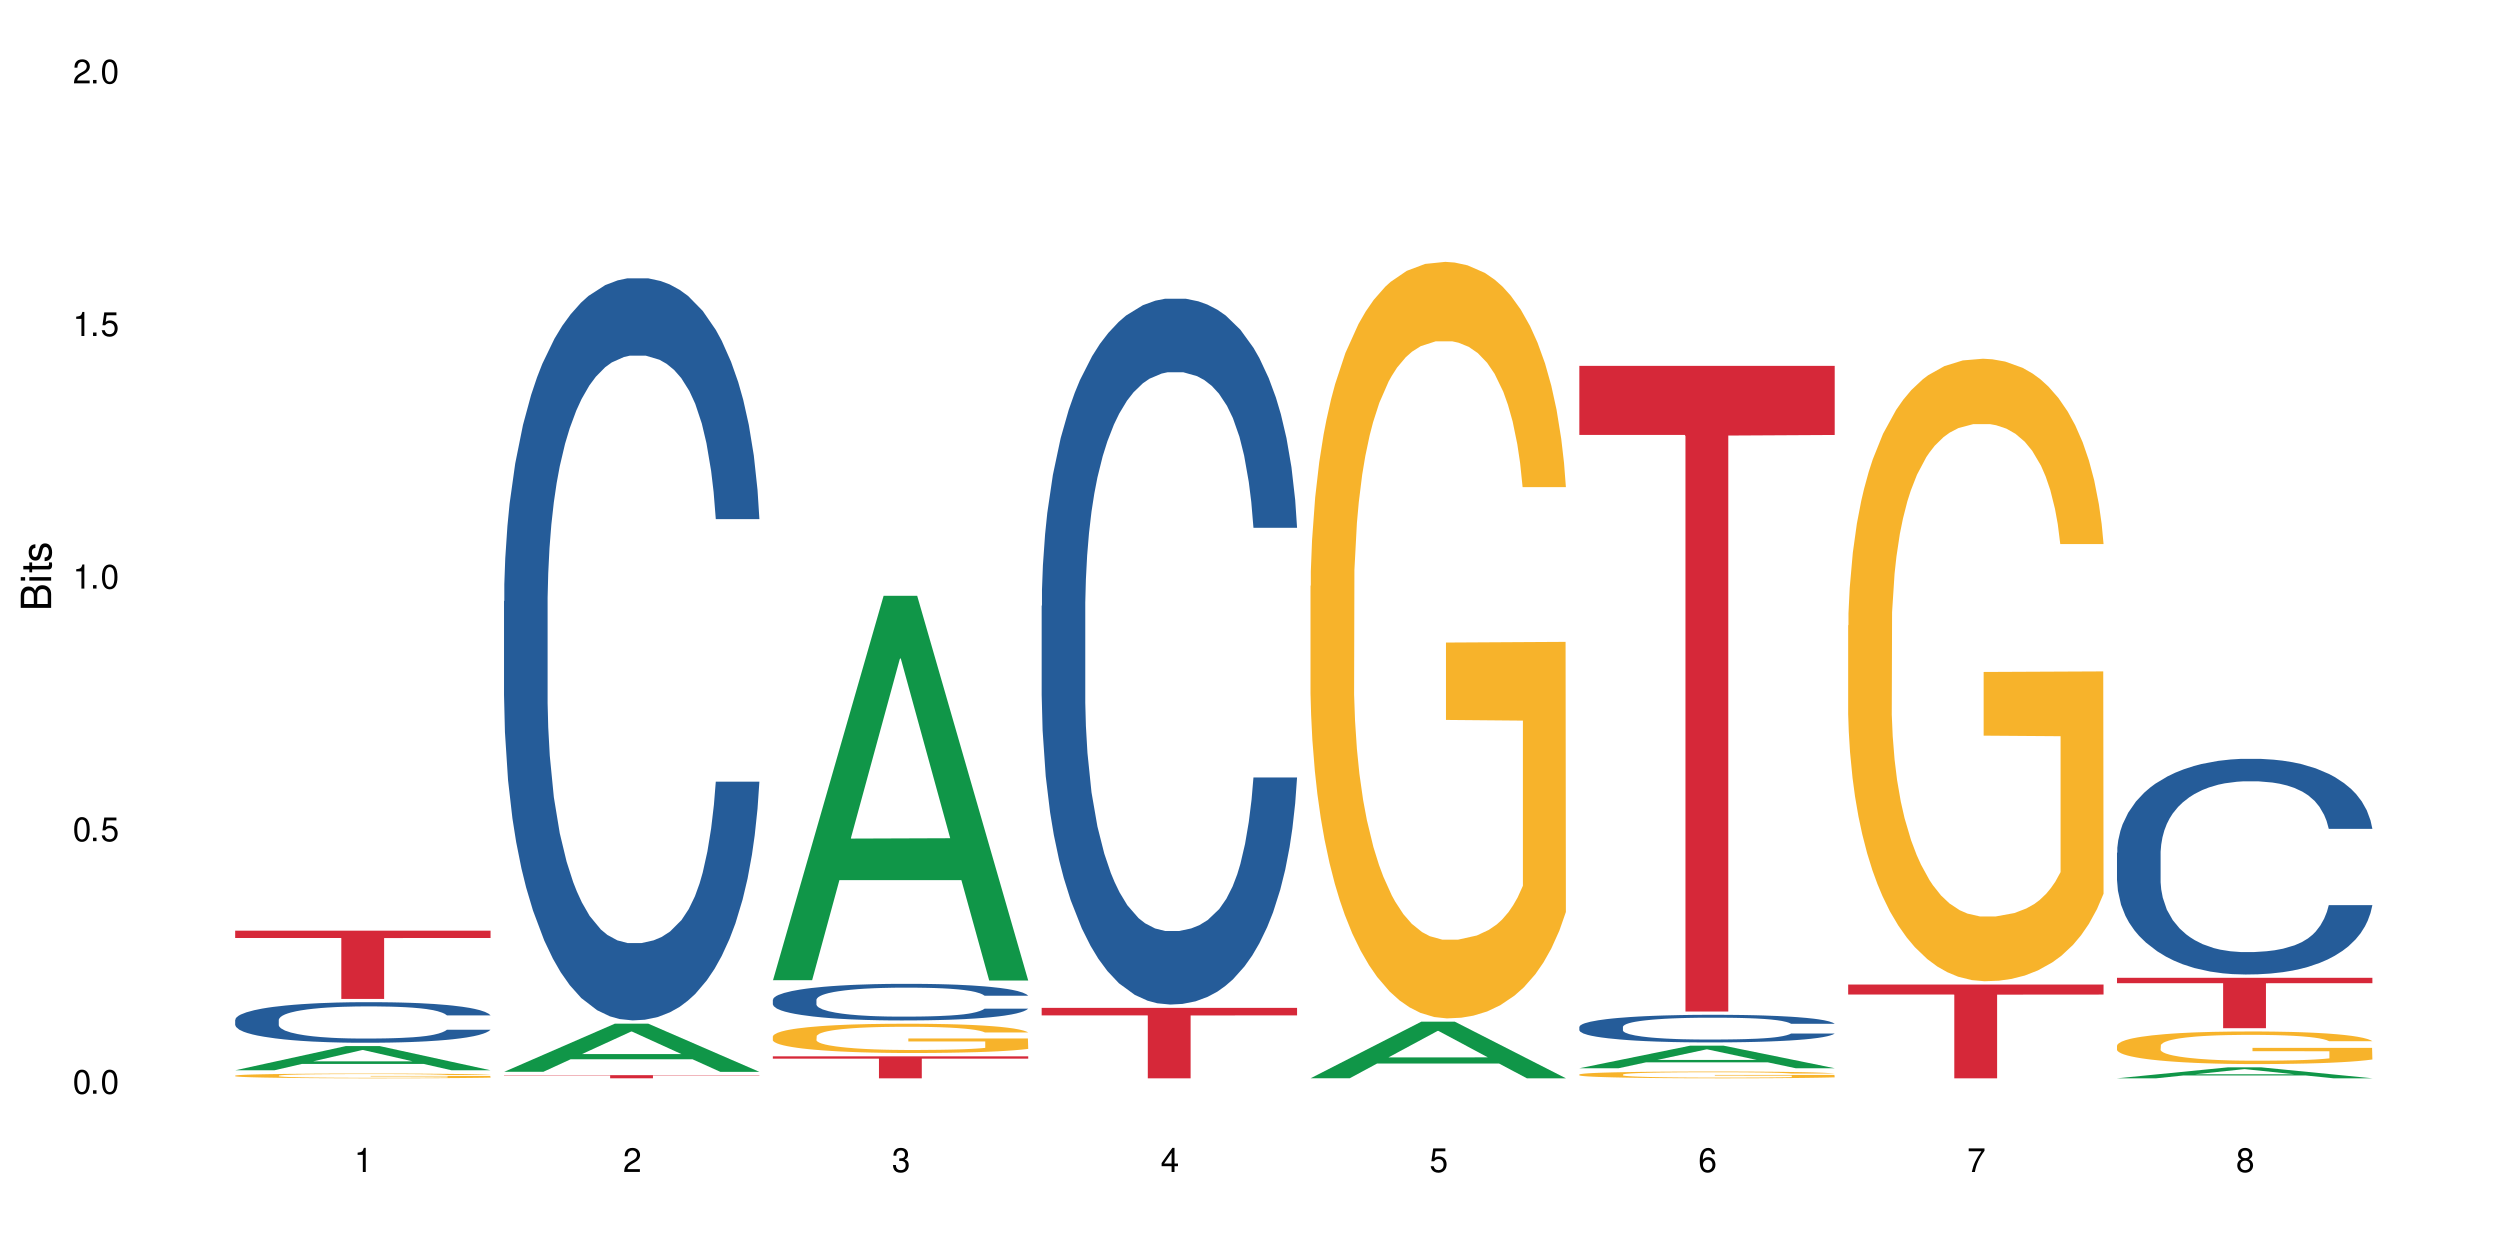
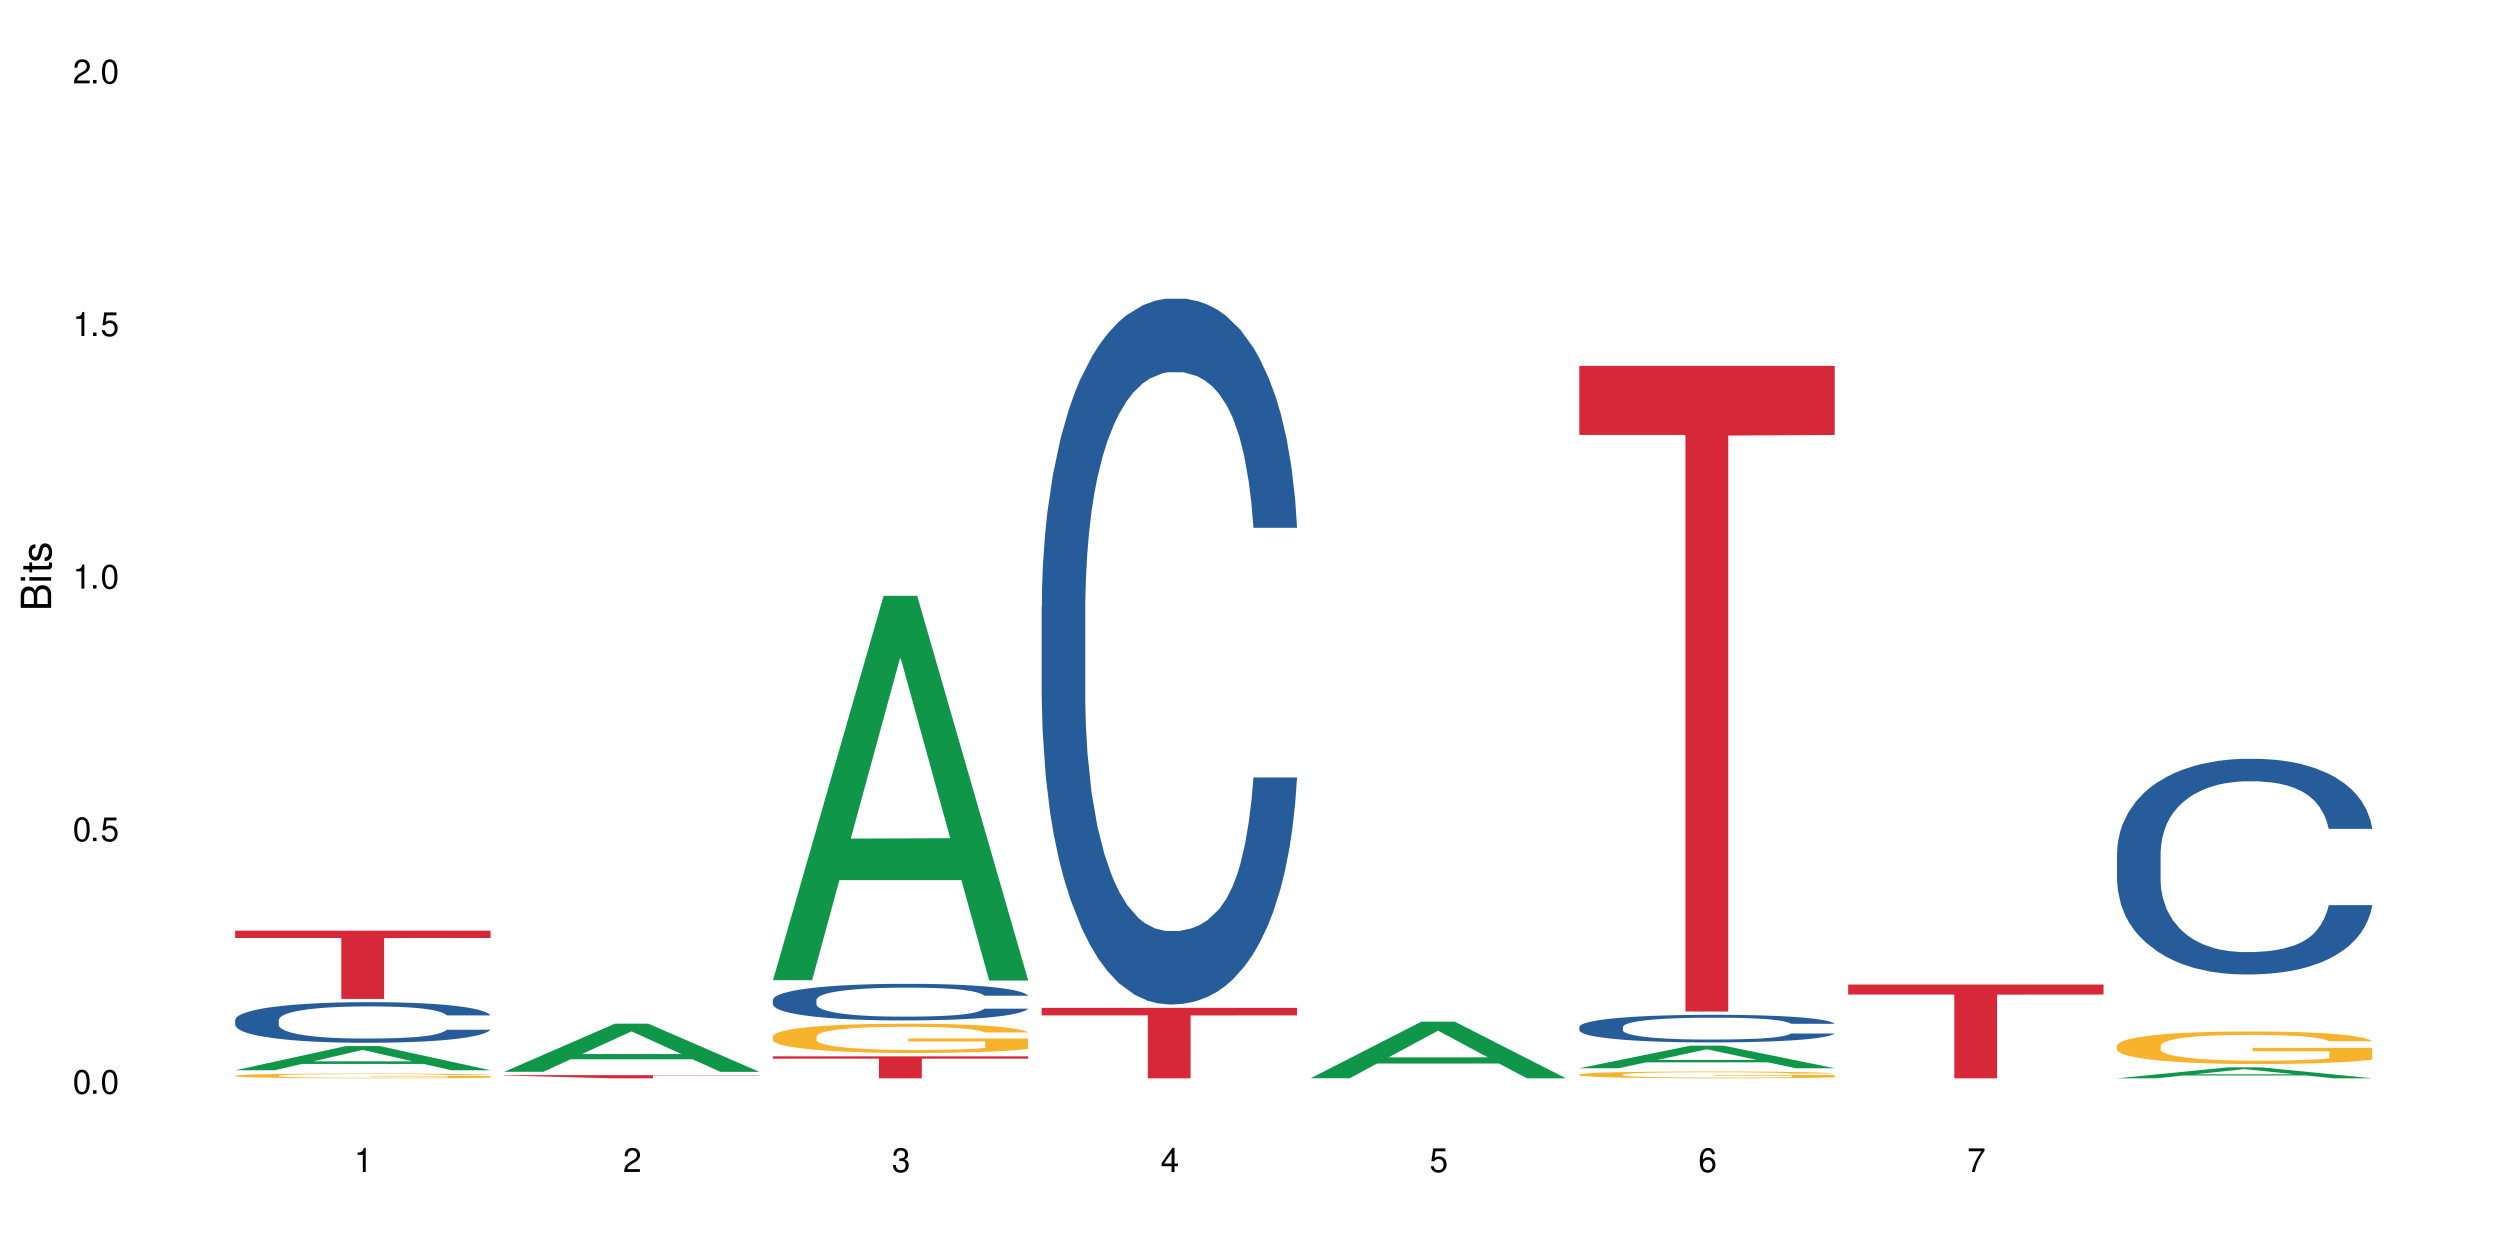
<svg xmlns="http://www.w3.org/2000/svg" xmlns:xlink="http://www.w3.org/1999/xlink" width="720" height="360" viewBox="0 0 720 360">
  <defs>
    <g>
      <g id="glyph-0-0">
</g>
      <g id="glyph-0-1">
        <path d="M 2.641 -6.938 C 2 -6.938 1.422 -6.656 1.078 -6.172 C 0.641 -5.562 0.406 -4.641 0.406 -3.359 C 0.406 -1.016 1.188 0.219 2.641 0.219 C 4.078 0.219 4.859 -1.016 4.859 -3.297 C 4.859 -4.641 4.656 -5.547 4.203 -6.172 C 3.844 -6.656 3.281 -6.938 2.641 -6.938 Z M 2.641 -6.188 C 3.547 -6.188 4 -5.25 4 -3.375 C 4 -1.406 3.562 -0.484 2.625 -0.484 C 1.734 -0.484 1.281 -1.438 1.281 -3.344 C 1.281 -5.25 1.734 -6.188 2.641 -6.188 Z M 2.641 -6.188 " />
      </g>
      <g id="glyph-0-2">
        <path d="M 1.828 -1 L 0.828 -1 L 0.828 0 L 1.828 0 Z M 1.828 -1 " />
      </g>
      <g id="glyph-0-3">
        <path d="M 4.562 -6.797 L 1.062 -6.797 L 0.547 -3.094 L 1.328 -3.094 C 1.719 -3.562 2.047 -3.734 2.578 -3.734 C 3.484 -3.734 4.062 -3.109 4.062 -2.094 C 4.062 -1.125 3.484 -0.531 2.578 -0.531 C 1.828 -0.531 1.375 -0.906 1.188 -1.672 L 0.328 -1.672 C 0.453 -1.109 0.547 -0.844 0.75 -0.594 C 1.125 -0.078 1.828 0.219 2.594 0.219 C 3.969 0.219 4.922 -0.781 4.922 -2.219 C 4.922 -3.562 4.031 -4.484 2.719 -4.484 C 2.25 -4.484 1.859 -4.359 1.469 -4.062 L 1.734 -5.969 L 4.562 -5.969 Z M 4.562 -6.797 " />
      </g>
      <g id="glyph-0-4">
        <path d="M 2.484 -4.938 L 2.484 0 L 3.328 0 L 3.328 -6.938 L 2.766 -6.938 C 2.469 -5.875 2.281 -5.734 0.984 -5.562 L 0.984 -4.938 Z M 2.484 -4.938 " />
      </g>
      <g id="glyph-0-5">
        <path d="M 4.859 -0.828 L 1.281 -0.828 C 1.359 -1.406 1.672 -1.781 2.5 -2.281 L 3.469 -2.828 C 4.406 -3.344 4.906 -4.062 4.906 -4.906 C 4.906 -5.484 4.672 -6.031 4.266 -6.406 C 3.859 -6.766 3.375 -6.938 2.719 -6.938 C 1.859 -6.938 1.219 -6.625 0.844 -6.031 C 0.609 -5.672 0.5 -5.234 0.484 -4.531 L 1.328 -4.531 C 1.359 -5.016 1.406 -5.281 1.531 -5.516 C 1.75 -5.938 2.188 -6.203 2.703 -6.203 C 3.469 -6.203 4.031 -5.641 4.031 -4.891 C 4.031 -4.344 3.719 -3.859 3.125 -3.516 L 2.234 -3 C 0.812 -2.172 0.406 -1.531 0.328 -0.016 L 4.859 -0.016 Z M 4.859 -0.828 " />
      </g>
      <g id="glyph-0-6">
        <path d="M 2.125 -3.188 L 2.578 -3.188 C 3.5 -3.188 3.984 -2.766 3.984 -1.922 C 3.984 -1.062 3.469 -0.531 2.594 -0.531 C 1.656 -0.531 1.203 -1 1.156 -2.016 L 0.312 -2.016 C 0.344 -1.453 0.438 -1.094 0.609 -0.781 C 0.953 -0.109 1.625 0.219 2.547 0.219 C 3.953 0.219 4.859 -0.625 4.859 -1.938 C 4.859 -2.828 4.516 -3.297 3.703 -3.594 C 4.344 -3.844 4.656 -4.328 4.656 -5.031 C 4.656 -6.219 3.875 -6.938 2.578 -6.938 C 1.203 -6.938 0.484 -6.172 0.453 -4.703 L 1.297 -4.703 C 1.312 -5.125 1.344 -5.359 1.453 -5.578 C 1.641 -5.969 2.062 -6.203 2.594 -6.203 C 3.344 -6.203 3.797 -5.75 3.797 -5 C 3.797 -4.516 3.609 -4.219 3.25 -4.047 C 3.016 -3.953 2.703 -3.922 2.125 -3.906 Z M 2.125 -3.188 " />
      </g>
      <g id="glyph-0-7">
        <path d="M 3.141 -1.672 L 3.141 0 L 3.984 0 L 3.984 -1.672 L 4.984 -1.672 L 4.984 -2.438 L 3.984 -2.438 L 3.984 -6.938 L 3.359 -6.938 L 0.266 -2.578 L 0.266 -1.672 Z M 3.141 -2.438 L 1 -2.438 L 3.141 -5.5 Z M 3.141 -2.438 " />
      </g>
      <g id="glyph-0-8">
        <path d="M 4.781 -5.125 C 4.609 -6.266 3.891 -6.938 2.844 -6.938 C 2.094 -6.938 1.422 -6.578 1.031 -5.953 C 0.594 -5.266 0.406 -4.422 0.406 -3.172 C 0.406 -2 0.578 -1.25 0.984 -0.641 C 1.359 -0.078 1.953 0.219 2.703 0.219 C 3.984 0.219 4.922 -0.75 4.922 -2.094 C 4.922 -3.375 4.062 -4.281 2.844 -4.281 C 2.172 -4.281 1.641 -4.031 1.281 -3.516 C 1.281 -5.234 1.828 -6.188 2.797 -6.188 C 3.391 -6.188 3.797 -5.797 3.938 -5.125 Z M 2.734 -3.531 C 3.547 -3.531 4.062 -2.953 4.062 -2.031 C 4.062 -1.156 3.484 -0.531 2.703 -0.531 C 1.922 -0.531 1.328 -1.188 1.328 -2.078 C 1.328 -2.938 1.906 -3.531 2.734 -3.531 Z M 2.734 -3.531 " />
      </g>
      <g id="glyph-0-9">
        <path d="M 4.984 -6.797 L 0.438 -6.797 L 0.438 -5.969 L 4.109 -5.969 C 2.5 -3.656 1.828 -2.234 1.328 0 L 2.219 0 C 2.594 -2.172 3.453 -4.047 4.984 -6.094 Z M 4.984 -6.797 " />
      </g>
      <g id="glyph-0-10">
-         <path d="M 3.75 -3.656 C 4.469 -4.094 4.688 -4.438 4.688 -5.078 C 4.688 -6.172 3.844 -6.938 2.641 -6.938 C 1.438 -6.938 0.594 -6.172 0.594 -5.094 C 0.594 -4.438 0.812 -4.094 1.516 -3.656 C 0.734 -3.266 0.359 -2.703 0.359 -1.922 C 0.359 -0.656 1.281 0.219 2.641 0.219 C 3.984 0.219 4.922 -0.656 4.922 -1.922 C 4.922 -2.703 4.531 -3.266 3.75 -3.656 Z M 2.641 -6.188 C 3.359 -6.188 3.812 -5.75 3.812 -5.062 C 3.812 -4.406 3.344 -3.984 2.641 -3.984 C 1.922 -3.984 1.453 -4.406 1.453 -5.078 C 1.453 -5.75 1.922 -6.188 2.641 -6.188 Z M 2.641 -3.266 C 3.484 -3.266 4.062 -2.719 4.062 -1.906 C 4.062 -1.078 3.484 -0.531 2.625 -0.531 C 1.797 -0.531 1.219 -1.094 1.219 -1.906 C 1.219 -2.719 1.781 -3.266 2.641 -3.266 Z M 2.641 -3.266 " />
-       </g>
+         </g>
      <g id="glyph-1-0">
</g>
      <g id="glyph-1-1">
        <path d="M 0 -0.953 L 0 -4.891 C 0 -5.719 -0.234 -6.344 -0.734 -6.797 C -1.188 -7.234 -1.812 -7.469 -2.5 -7.469 C -3.547 -7.469 -4.188 -7 -4.625 -5.875 C -4.984 -6.688 -5.625 -7.094 -6.531 -7.094 C -7.172 -7.094 -7.734 -6.859 -8.141 -6.391 C -8.562 -5.922 -8.75 -5.344 -8.75 -4.5 L -8.75 -0.953 Z M -4.984 -2.062 L -7.766 -2.062 L -7.766 -4.219 C -7.766 -4.844 -7.688 -5.203 -7.453 -5.5 C -7.219 -5.812 -6.859 -5.969 -6.375 -5.969 C -5.891 -5.969 -5.531 -5.812 -5.297 -5.5 C -5.062 -5.203 -4.984 -4.844 -4.984 -4.219 Z M -0.984 -2.062 L -4 -2.062 L -4 -4.781 C -4 -5.766 -3.438 -6.359 -2.484 -6.359 C -1.547 -6.359 -0.984 -5.766 -0.984 -4.781 Z M -0.984 -2.062 " />
      </g>
      <g id="glyph-1-2">
        <path d="M -6.281 -1.797 L -6.281 -0.797 L 0 -0.797 L 0 -1.797 Z M -8.75 -1.797 L -8.75 -0.797 L -7.484 -0.797 L -7.484 -1.797 Z M -8.75 -1.797 " />
      </g>
      <g id="glyph-1-3">
        <path d="M -6.281 -3.047 L -6.281 -2.016 L -8.016 -2.016 L -8.016 -1.016 L -6.281 -1.016 L -6.281 -0.172 L -5.469 -0.172 L -5.469 -1.016 L -0.719 -1.016 C -0.078 -1.016 0.281 -1.453 0.281 -2.234 C 0.281 -2.5 0.25 -2.719 0.188 -3.047 L -0.641 -3.047 C -0.609 -2.906 -0.594 -2.766 -0.594 -2.562 C -0.594 -2.141 -0.719 -2.016 -1.156 -2.016 L -5.469 -2.016 L -5.469 -3.047 Z M -6.281 -3.047 " />
      </g>
      <g id="glyph-1-4">
        <path d="M -4.531 -5.25 C -5.766 -5.25 -6.469 -4.422 -6.469 -2.969 C -6.469 -1.516 -5.719 -0.562 -4.547 -0.562 C -3.562 -0.562 -3.094 -1.062 -2.734 -2.562 L -2.516 -3.484 C -2.344 -4.188 -2.094 -4.469 -1.641 -4.469 C -1.047 -4.469 -0.641 -3.875 -0.641 -3 C -0.641 -2.453 -0.797 -2 -1.062 -1.75 C -1.25 -1.594 -1.422 -1.531 -1.875 -1.469 L -1.875 -0.406 C -0.422 -0.453 0.281 -1.266 0.281 -2.922 C 0.281 -4.5 -0.5 -5.516 -1.719 -5.516 C -2.656 -5.516 -3.172 -4.984 -3.469 -3.734 L -3.703 -2.766 C -3.891 -1.953 -4.156 -1.609 -4.594 -1.609 C -5.188 -1.609 -5.547 -2.125 -5.547 -2.938 C -5.547 -3.75 -5.203 -4.172 -4.531 -4.203 Z M -4.531 -5.25 " />
      </g>
    </g>
  </defs>
  <rect x="-72" y="-36" width="864" height="432" fill="rgb(100%, 100%, 100%)" fill-opacity="1" />
  <path fill-rule="nonzero" fill="rgb(6.275%, 58.824%, 28.235%)" fill-opacity="1" d="M 67.73 308.238 L 67.809 308.23 L 99.637 301.262 L 109.301 301.262 L 141.281 308.242 L 130.047 308.242 L 122.031 306.422 L 86.906 306.422 L 79.047 308.238 L 67.73 308.238 L 90.285 305.668 L 118.809 305.66 L 104.586 302.402 L 104.43 302.398 L 104.27 302.418 L 90.207 305.66 L 90.285 305.668 Z M 67.73 308.238 " />
  <path fill-rule="nonzero" fill="rgb(14.51%, 36.078%, 60%)" fill-opacity="1" d="M 67.73 293.719 L 67.82 293.707 L 67.82 293.449 L 68.09 293.043 L 68.719 292.531 L 69.344 292.18 L 70.961 291.551 L 73.203 290.941 L 75.535 290.469 L 77.238 290.191 L 78.766 289.98 L 82.262 289.586 L 84.504 289.383 L 86.926 289.199 L 89.887 289.02 L 92.039 288.91 L 96.883 288.738 L 100.469 288.664 L 103.25 288.633 L 109.262 288.633 L 112.848 288.676 L 115.449 288.73 L 118.32 288.816 L 120.742 288.91 L 124.957 289.145 L 128.727 289.445 L 130.43 289.617 L 133.121 289.945 L 135.184 290.266 L 136.617 290.547 L 138.234 290.941 L 139.668 291.422 L 140.746 291.965 L 141.281 292.426 L 128.727 292.426 L 128.098 291.996 L 127.379 291.668 L 126.035 291.23 L 124.688 290.918 L 122.805 290.609 L 121.102 290.406 L 118.77 290.203 L 116.707 290.074 L 114.555 289.98 L 112.488 289.914 L 108.543 289.852 L 103.969 289.852 L 102.266 289.871 L 98.766 289.957 L 96.883 290.031 L 94.191 290.184 L 92.309 290.32 L 90.066 290.535 L 88.539 290.715 L 86.656 290.992 L 85.312 291.238 L 83.785 291.594 L 82.891 291.859 L 82.082 292.156 L 81.363 292.512 L 80.828 292.883 L 80.469 293.281 L 80.289 293.664 L 80.289 295.32 L 80.469 295.703 L 80.918 296.152 L 82.082 296.805 L 83.785 297.371 L 85.762 297.82 L 87.645 298.141 L 88.719 298.289 L 90.156 298.461 L 92.398 298.672 L 95.629 298.887 L 97.512 298.973 L 100.383 299.059 L 103.34 299.102 L 107.289 299.102 L 110.785 299.059 L 113.117 299.004 L 115.539 298.918 L 118.859 298.738 L 120.922 298.566 L 122.715 298.363 L 124.062 298.16 L 124.957 297.988 L 126.305 297.66 L 127.379 297.297 L 128.188 296.922 L 128.727 296.559 L 141.281 296.559 L 140.746 296.984 L 139.938 297.402 L 139.129 297.711 L 137.875 298.086 L 136.441 298.418 L 134.375 298.789 L 132.672 299.035 L 130.43 299.305 L 128.367 299.508 L 126.125 299.688 L 122.805 299.902 L 120.652 300.008 L 118.32 300.105 L 115.539 300.191 L 112.043 300.266 L 108.273 300.309 L 104.777 300.316 L 101.008 300.297 L 98.227 300.254 L 94.551 300.156 L 89.977 299.965 L 86.656 299.762 L 84.055 299.559 L 81.812 299.348 L 79.301 299.059 L 76.074 298.586 L 74.098 298.227 L 72.754 297.926 L 71.23 297.508 L 70.152 297.137 L 68.898 296.539 L 68 295.777 L 67.73 295.191 Z M 67.73 293.719 " />
  <path fill-rule="nonzero" fill="rgb(96.863%, 70.196%, 16.863%)" fill-opacity="1" d="M 67.73 309.773 L 67.82 309.77 L 67.82 309.746 L 68.18 309.691 L 69.078 309.613 L 70.242 309.551 L 71.5 309.5 L 72.305 309.473 L 73.652 309.438 L 74.816 309.41 L 77.777 309.352 L 81.543 309.301 L 83.609 309.277 L 85.941 309.258 L 89.258 309.234 L 90.785 309.223 L 95.449 309.203 L 100.738 309.191 L 106.57 309.188 L 109.262 309.191 L 112.938 309.195 L 117.961 309.207 L 120.832 309.219 L 123.074 309.234 L 125.406 309.25 L 128.277 309.273 L 130.969 309.305 L 133.121 309.332 L 135.273 309.371 L 137.066 309.41 L 138.594 309.453 L 139.938 309.508 L 140.746 309.551 L 141.281 309.594 L 128.816 309.594 L 128.098 309.551 L 127.289 309.516 L 125.945 309.477 L 124.598 309.445 L 123.254 309.422 L 120.742 309.391 L 118.59 309.371 L 115.898 309.352 L 113.297 309.34 L 110.336 309.332 L 103.789 309.332 L 99.484 309.34 L 96.973 309.352 L 95.18 309.359 L 92.668 309.379 L 91.141 309.395 L 90.246 309.402 L 87.555 309.441 L 85.762 309.477 L 84.773 309.5 L 83.52 309.539 L 82.621 309.57 L 81.633 309.621 L 81.098 309.66 L 80.379 309.742 L 80.289 309.969 L 80.559 310.016 L 81.098 310.066 L 81.812 310.109 L 82.891 310.16 L 83.965 310.195 L 85.852 310.242 L 87.465 310.277 L 88.719 310.297 L 91.141 310.332 L 92.129 310.34 L 94.461 310.363 L 96.883 310.383 L 99.844 310.395 L 102.086 310.402 L 105.672 310.41 L 110.246 310.41 L 115.629 310.402 L 119.039 310.395 L 121.371 310.383 L 122.895 310.375 L 124.777 310.359 L 126.125 310.348 L 127.379 310.336 L 128.906 310.312 L 128.906 310.016 L 106.75 310.016 L 106.75 309.875 L 141.195 309.875 L 141.281 310.359 L 139.398 310.395 L 137.066 310.426 L 134.824 310.449 L 132.492 310.473 L 129.176 310.496 L 126.484 310.512 L 122.355 310.527 L 118.59 310.539 L 114.645 310.547 L 111.145 310.551 L 103.34 310.551 L 99.395 310.543 L 96.254 310.531 L 93.383 310.52 L 90.516 310.504 L 86.926 310.477 L 84.594 310.457 L 82.172 310.43 L 79.75 310.398 L 77.598 310.363 L 76.164 310.34 L 74.727 310.309 L 73.203 310.273 L 71.766 310.23 L 70.691 310.191 L 69.703 310.148 L 68.988 310.105 L 68.27 310.051 L 67.91 310.004 L 67.73 309.965 Z M 67.73 309.773 " />
  <path fill-rule="nonzero" fill="rgb(83.922%, 15.686%, 22.353%)" fill-opacity="1" d="M 67.73 268.035 L 141.281 268.035 L 141.281 270.141 L 110.629 270.156 L 110.629 287.688 L 98.297 287.688 L 98.297 270.176 L 98.117 270.141 L 67.73 270.141 Z M 67.73 268.035 " />
  <path fill-rule="nonzero" fill="rgb(6.275%, 58.824%, 28.235%)" fill-opacity="1" d="M 145.156 308.688 L 145.234 308.672 L 177.059 294.824 L 186.723 294.824 L 218.707 308.699 L 207.469 308.699 L 199.453 305.078 L 164.328 305.078 L 156.469 308.688 L 145.156 308.688 L 167.707 303.578 L 196.23 303.566 L 182.008 297.09 L 181.852 297.078 L 181.695 297.117 L 167.629 303.566 L 167.707 303.578 Z M 145.156 308.688 " />
-   <path fill-rule="nonzero" fill="rgb(14.51%, 36.078%, 60%)" fill-opacity="1" d="M 145.156 173.148 L 145.242 172.953 L 145.242 168.266 L 145.512 160.84 L 146.141 151.465 L 146.77 145.016 L 148.383 133.488 L 150.625 122.355 L 152.957 113.758 L 154.664 108.68 L 156.188 104.773 L 159.684 97.543 L 161.93 93.832 L 164.352 90.512 L 167.309 87.191 L 169.461 85.238 L 174.305 82.109 L 177.895 80.742 L 180.676 80.156 L 186.684 80.156 L 190.273 80.938 L 192.875 81.914 L 195.742 83.48 L 198.164 85.238 L 202.383 89.535 L 206.148 95.004 L 207.852 98.129 L 210.543 104.188 L 212.605 110.047 L 214.043 115.125 L 215.656 122.355 L 217.094 131.145 L 218.168 141.109 L 218.707 149.508 L 206.148 149.508 L 205.52 141.695 L 204.805 135.641 L 203.457 127.629 L 202.113 121.965 L 200.23 116.297 L 198.523 112.586 L 196.191 108.875 L 194.129 106.531 L 191.977 104.773 L 189.914 103.602 L 185.969 102.43 L 181.391 102.43 L 179.688 102.82 L 176.191 104.383 L 174.305 105.75 L 171.613 108.484 L 169.73 111.023 L 167.488 114.93 L 165.965 118.254 L 164.082 123.332 L 162.734 127.824 L 161.211 134.273 L 160.312 139.156 L 159.508 144.625 L 158.789 151.074 L 158.25 157.91 L 157.891 165.137 L 157.711 172.172 L 157.711 202.453 L 157.891 209.484 L 158.34 217.688 L 159.508 229.605 L 161.211 239.961 L 163.184 248.164 L 165.066 254.027 L 166.145 256.762 L 167.578 259.887 L 169.82 263.793 L 173.051 267.699 L 174.934 269.266 L 177.805 270.828 L 180.766 271.609 L 184.711 271.609 L 188.211 270.828 L 190.543 269.852 L 192.965 268.285 L 196.281 264.965 L 198.344 261.84 L 200.141 258.129 L 201.484 254.418 L 202.383 251.289 L 203.727 245.234 L 204.805 238.594 L 205.609 231.754 L 206.148 225.113 L 218.707 225.113 L 218.168 232.926 L 217.359 240.547 L 216.555 246.211 L 215.297 253.051 L 213.863 259.105 L 211.801 265.941 L 210.094 270.438 L 207.852 275.32 L 205.789 279.031 L 203.547 282.352 L 200.23 286.262 L 198.074 288.215 L 195.742 289.973 L 192.965 291.535 L 189.465 292.902 L 185.699 293.684 L 182.199 293.879 L 178.434 293.488 L 175.652 292.707 L 171.973 290.949 L 167.398 287.434 L 164.082 283.719 L 161.48 280.008 L 159.238 276.102 L 156.727 270.828 L 153.496 262.23 L 151.523 255.59 L 150.176 250.117 L 148.652 242.5 L 147.574 235.664 L 146.32 224.723 L 145.422 210.852 L 145.156 200.105 Z M 145.156 173.148 " />
-   <path fill-rule="nonzero" fill="rgb(83.922%, 15.686%, 22.353%)" fill-opacity="1" d="M 145.156 309.645 L 218.707 309.645 L 218.707 309.742 L 188.051 309.742 L 188.051 310.551 L 175.719 310.551 L 175.719 309.742 L 145.156 309.742 Z M 145.156 309.645 " />
+   <path fill-rule="nonzero" fill="rgb(83.922%, 15.686%, 22.353%)" fill-opacity="1" d="M 145.156 309.645 L 218.707 309.645 L 218.707 309.742 L 188.051 309.742 L 188.051 310.551 L 175.719 310.551 L 145.156 309.742 Z M 145.156 309.645 " />
  <path fill-rule="nonzero" fill="rgb(6.275%, 58.824%, 28.235%)" fill-opacity="1" d="M 222.578 282.297 L 222.656 282.195 L 254.48 171.586 L 264.148 171.586 L 296.129 282.402 L 284.895 282.402 L 276.879 253.477 L 241.75 253.477 L 233.895 282.297 L 222.578 282.297 L 245.129 241.512 L 273.656 241.406 L 259.434 189.691 L 259.273 189.59 L 259.117 189.902 L 245.051 241.406 L 245.129 241.512 Z M 222.578 282.297 " />
  <path fill-rule="nonzero" fill="rgb(14.51%, 36.078%, 60%)" fill-opacity="1" d="M 222.578 287.934 L 222.668 287.922 L 222.668 287.691 L 222.938 287.324 L 223.562 286.863 L 224.191 286.547 L 225.809 285.977 L 228.051 285.426 L 230.383 285.004 L 232.086 284.754 L 233.609 284.559 L 237.109 284.203 L 239.352 284.02 L 241.773 283.855 L 244.734 283.691 L 246.887 283.598 L 251.73 283.441 L 255.316 283.375 L 258.098 283.348 L 264.109 283.348 L 267.695 283.387 L 270.297 283.434 L 273.168 283.512 L 275.59 283.598 L 279.805 283.809 L 283.57 284.078 L 285.277 284.234 L 287.969 284.531 L 290.031 284.82 L 291.465 285.07 L 293.082 285.426 L 294.516 285.859 L 295.59 286.352 L 296.129 286.766 L 283.57 286.766 L 282.945 286.383 L 282.227 286.082 L 280.883 285.688 L 279.535 285.406 L 277.652 285.129 L 275.949 284.945 L 273.617 284.762 L 271.551 284.648 L 269.398 284.559 L 267.336 284.504 L 263.391 284.445 L 258.816 284.445 L 257.109 284.465 L 253.613 284.543 L 251.73 284.609 L 249.039 284.742 L 247.156 284.867 L 244.914 285.062 L 243.387 285.227 L 241.504 285.477 L 240.16 285.695 L 238.633 286.016 L 237.738 286.258 L 236.93 286.527 L 236.211 286.844 L 235.672 287.18 L 235.316 287.539 L 235.137 287.883 L 235.137 289.379 L 235.316 289.723 L 235.762 290.129 L 236.93 290.715 L 238.633 291.227 L 240.605 291.633 L 242.492 291.922 L 243.566 292.055 L 245.004 292.211 L 247.246 292.402 L 250.473 292.594 L 252.355 292.672 L 255.227 292.75 L 258.188 292.789 L 262.133 292.789 L 265.633 292.75 L 267.965 292.703 L 270.387 292.625 L 273.707 292.461 L 275.77 292.305 L 277.562 292.125 L 278.906 291.941 L 279.805 291.785 L 281.148 291.488 L 282.227 291.16 L 283.035 290.824 L 283.57 290.496 L 296.129 290.496 L 295.59 290.879 L 294.785 291.258 L 293.977 291.535 L 292.723 291.871 L 291.285 292.172 L 289.223 292.508 L 287.52 292.73 L 285.277 292.973 L 283.215 293.152 L 280.973 293.316 L 277.652 293.512 L 275.5 293.605 L 273.168 293.695 L 270.387 293.77 L 266.887 293.84 L 263.121 293.875 L 259.621 293.887 L 255.855 293.867 L 253.074 293.828 L 249.398 293.742 L 244.824 293.566 L 241.504 293.387 L 238.902 293.203 L 236.66 293.008 L 234.148 292.75 L 230.918 292.324 L 228.945 291.996 L 227.602 291.727 L 226.074 291.352 L 225 291.016 L 223.742 290.477 L 222.848 289.793 L 222.578 289.262 Z M 222.578 287.934 " />
  <path fill-rule="nonzero" fill="rgb(96.863%, 70.196%, 16.863%)" fill-opacity="1" d="M 222.578 298.445 L 222.668 298.438 L 222.668 298.281 L 223.027 297.938 L 223.922 297.457 L 225.09 297.066 L 226.344 296.758 L 227.152 296.594 L 228.496 296.363 L 229.664 296.195 L 232.625 295.848 L 236.391 295.523 L 238.453 295.387 L 240.785 295.254 L 244.105 295.109 L 245.629 295.055 L 250.293 294.93 L 255.586 294.855 L 261.418 294.832 L 264.109 294.84 L 267.785 294.867 L 272.809 294.953 L 275.68 295.031 L 277.922 295.109 L 280.254 295.207 L 283.125 295.363 L 285.816 295.547 L 287.969 295.73 L 290.121 295.965 L 291.914 296.211 L 293.438 296.48 L 294.785 296.805 L 295.59 297.074 L 296.129 297.344 L 283.66 297.344 L 282.945 297.074 L 282.137 296.863 L 280.793 296.609 L 279.445 296.426 L 278.102 296.281 L 275.59 296.078 L 273.438 295.957 L 270.746 295.848 L 268.145 295.777 L 265.184 295.73 L 263.391 295.715 L 258.637 295.715 L 254.332 295.77 L 251.82 295.832 L 250.023 295.895 L 247.512 296.008 L 245.988 296.102 L 245.094 296.164 L 242.402 296.402 L 240.605 296.617 L 239.621 296.766 L 238.363 296.996 L 237.469 297.203 L 236.48 297.512 L 235.941 297.742 L 235.227 298.27 L 235.137 299.656 L 235.406 299.949 L 235.941 300.266 L 236.66 300.543 L 237.738 300.836 L 238.812 301.059 L 240.695 301.359 L 242.312 301.559 L 243.566 301.691 L 245.988 301.898 L 246.977 301.969 L 249.309 302.105 L 251.73 302.215 L 254.691 302.305 L 256.934 302.352 L 260.52 302.391 L 265.094 302.391 L 270.477 302.344 L 273.887 302.281 L 276.219 302.223 L 277.742 302.168 L 279.625 302.082 L 280.973 302.004 L 282.227 301.922 L 283.75 301.789 L 283.75 299.949 L 261.598 299.941 L 261.598 299.078 L 296.039 299.07 L 296.129 302.082 L 294.246 302.289 L 291.914 302.492 L 289.672 302.645 L 287.34 302.777 L 284.02 302.922 L 281.328 303.016 L 277.203 303.121 L 273.438 303.191 L 269.488 303.238 L 265.992 303.262 L 261.867 303.27 L 258.188 303.254 L 254.242 303.207 L 251.102 303.145 L 248.23 303.07 L 245.359 302.969 L 241.773 302.809 L 239.441 302.676 L 237.02 302.516 L 234.598 302.32 L 232.445 302.113 L 231.008 301.953 L 229.574 301.766 L 228.051 301.535 L 226.613 301.273 L 225.539 301.035 L 224.551 300.766 L 223.832 300.512 L 223.117 300.164 L 222.758 299.887 L 222.578 299.648 Z M 222.578 298.445 " />
  <path fill-rule="nonzero" fill="rgb(83.922%, 15.686%, 22.353%)" fill-opacity="1" d="M 222.578 304.215 L 296.129 304.215 L 296.129 304.891 L 265.477 304.898 L 265.477 310.551 L 253.141 310.551 L 253.141 304.902 L 252.965 304.891 L 222.578 304.891 Z M 222.578 304.215 " />
  <path fill-rule="nonzero" fill="rgb(14.51%, 36.078%, 60%)" fill-opacity="1" d="M 300 174.484 L 300.09 174.297 L 300.09 169.84 L 300.359 162.777 L 300.988 153.859 L 301.617 147.727 L 303.23 136.766 L 305.473 126.172 L 307.805 117.996 L 309.508 113.168 L 311.035 109.449 L 314.531 102.574 L 316.773 99.043 L 319.195 95.887 L 322.156 92.727 L 324.309 90.867 L 329.152 87.895 L 332.742 86.594 L 335.52 86.039 L 341.531 86.039 L 345.117 86.781 L 347.719 87.711 L 350.59 89.195 L 353.012 90.867 L 357.227 94.957 L 360.996 100.16 L 362.699 103.133 L 365.391 108.895 L 367.453 114.469 L 368.891 119.297 L 370.504 126.172 L 371.938 134.535 L 373.016 144.012 L 373.555 152 L 360.996 152 L 360.367 144.57 L 359.648 138.809 L 358.305 131.191 L 356.961 125.801 L 355.074 120.414 L 353.371 116.883 L 351.039 113.352 L 348.977 111.121 L 346.824 109.449 L 344.762 108.336 L 340.812 107.219 L 336.238 107.219 L 334.535 107.594 L 331.035 109.078 L 329.152 110.379 L 326.461 112.98 L 324.578 115.395 L 322.336 119.113 L 320.812 122.27 L 318.926 127.102 L 317.582 131.375 L 316.059 137.508 L 315.16 142.152 L 314.352 147.355 L 313.637 153.488 L 313.098 159.992 L 312.738 166.867 L 312.559 173.555 L 312.559 202.355 L 312.738 209.047 L 313.188 216.848 L 314.352 228.184 L 316.059 238.031 L 318.031 245.836 L 319.914 251.41 L 320.992 254.012 L 322.426 256.984 L 324.668 260.703 L 327.898 264.418 L 329.781 265.902 L 332.652 267.391 L 335.609 268.133 L 339.559 268.133 L 343.055 267.391 L 345.387 266.461 L 347.809 264.977 L 351.129 261.816 L 353.191 258.844 L 354.984 255.312 L 356.332 251.781 L 357.227 248.809 L 358.574 243.051 L 359.648 236.73 L 360.457 230.227 L 360.996 223.91 L 373.555 223.91 L 373.016 231.344 L 372.207 238.59 L 371.402 243.977 L 370.145 250.48 L 368.711 256.242 L 366.645 262.746 L 364.941 267.02 L 362.699 271.664 L 360.637 275.195 L 358.395 278.352 L 355.074 282.07 L 352.922 283.93 L 350.59 285.602 L 347.809 287.086 L 344.312 288.387 L 340.543 289.129 L 337.047 289.316 L 333.277 288.945 L 330.5 288.203 L 326.82 286.527 L 322.246 283.184 L 318.926 279.652 L 316.324 276.125 L 314.082 272.406 L 311.57 267.391 L 308.344 259.215 L 306.371 252.898 L 305.023 247.695 L 303.5 240.449 L 302.422 233.945 L 301.168 223.539 L 300.27 210.348 L 300 200.125 Z M 300 174.484 " />
  <path fill-rule="nonzero" fill="rgb(83.922%, 15.686%, 22.353%)" fill-opacity="1" d="M 300 290.262 L 373.555 290.262 L 373.555 292.434 L 342.898 292.453 L 342.898 310.551 L 330.566 310.551 L 330.566 292.473 L 330.387 292.434 L 300 292.434 Z M 300 290.262 " />
  <path fill-rule="nonzero" fill="rgb(6.275%, 58.824%, 28.235%)" fill-opacity="1" d="M 377.426 310.535 L 377.504 310.52 L 409.328 294.246 L 418.992 294.246 L 450.977 310.551 L 439.738 310.551 L 431.723 306.297 L 396.598 306.297 L 388.738 310.535 L 377.426 310.535 L 399.977 304.535 L 428.504 304.52 L 414.277 296.91 L 414.121 296.895 L 413.965 296.941 L 399.898 304.52 L 399.977 304.535 Z M 377.426 310.535 " />
-   <path fill-rule="nonzero" fill="rgb(96.863%, 70.196%, 16.863%)" fill-opacity="1" d="M 377.426 168.738 L 377.516 168.539 L 377.516 164.559 L 377.871 155.605 L 378.77 143.27 L 379.938 133.121 L 381.191 125.16 L 382 120.984 L 383.344 115.012 L 384.512 110.637 L 387.469 101.68 L 391.238 93.324 L 393.301 89.742 L 395.633 86.359 L 398.953 82.578 L 400.477 81.188 L 405.141 78.004 L 410.434 76.012 L 416.262 75.414 L 418.953 75.613 L 422.633 76.41 L 427.656 78.602 L 430.527 80.59 L 432.77 82.578 L 435.102 85.168 L 437.969 89.145 L 440.66 93.922 L 442.812 98.695 L 444.969 104.668 L 446.762 111.035 L 448.285 117.996 L 449.633 126.355 L 450.438 133.32 L 450.977 140.285 L 438.508 140.285 L 437.789 133.32 L 436.984 127.945 L 435.637 121.379 L 434.293 116.605 L 432.949 112.824 L 430.438 107.652 L 428.281 104.469 L 425.594 101.68 L 422.992 99.891 L 420.031 98.695 L 418.238 98.301 L 413.484 98.301 L 409.176 99.691 L 406.664 101.285 L 404.871 102.875 L 402.359 105.859 L 400.836 108.246 L 399.938 109.84 L 397.246 116.008 L 395.453 121.578 L 394.469 125.359 L 393.211 131.328 L 392.312 136.703 L 391.328 144.66 L 390.789 150.633 L 390.07 164.16 L 389.98 199.977 L 390.25 207.539 L 390.789 215.699 L 391.508 222.863 L 392.582 230.422 L 393.66 236.191 L 395.543 243.953 L 397.156 249.125 L 398.414 252.508 L 400.836 257.883 L 401.82 259.672 L 404.156 263.254 L 406.574 266.039 L 409.535 268.43 L 411.777 269.621 L 415.367 270.617 L 419.941 270.617 L 425.324 269.422 L 428.73 267.832 L 431.062 266.238 L 432.59 264.848 L 434.473 262.656 L 435.816 260.668 L 437.074 258.48 L 438.598 255.098 L 438.598 207.539 L 416.441 207.34 L 416.441 185.055 L 450.887 184.855 L 450.977 262.656 L 449.094 268.031 L 446.762 273.203 L 444.52 277.184 L 442.188 280.566 L 438.867 284.348 L 436.176 286.734 L 432.051 289.52 L 428.281 291.312 L 424.336 292.504 L 420.84 293.102 L 416.711 293.301 L 413.035 292.902 L 409.086 291.711 L 405.949 290.117 L 403.078 288.129 L 400.207 285.539 L 396.621 281.363 L 394.289 277.98 L 391.867 273.801 L 389.445 268.824 L 387.293 263.453 L 385.855 259.273 L 384.422 254.5 L 382.895 248.531 L 381.461 241.766 L 380.383 235.598 L 379.398 228.633 L 378.68 222.066 L 377.961 213.109 L 377.605 205.949 L 377.426 199.781 Z M 377.426 168.738 " />
  <path fill-rule="nonzero" fill="rgb(6.275%, 58.824%, 28.235%)" fill-opacity="1" d="M 454.848 307.652 L 454.926 307.645 L 486.75 301.16 L 496.418 301.16 L 528.398 307.656 L 517.164 307.656 L 509.148 305.961 L 474.023 305.961 L 466.164 307.652 L 454.848 307.652 L 477.402 305.258 L 505.926 305.254 L 491.703 302.219 L 491.547 302.215 L 491.387 302.234 L 477.32 305.254 L 477.402 305.258 Z M 454.848 307.652 " />
  <path fill-rule="nonzero" fill="rgb(14.51%, 36.078%, 60%)" fill-opacity="1" d="M 454.848 295.727 L 454.938 295.719 L 454.938 295.543 L 455.207 295.27 L 455.836 294.918 L 456.461 294.68 L 458.078 294.25 L 460.32 293.836 L 462.652 293.516 L 464.355 293.328 L 465.879 293.184 L 469.379 292.914 L 471.621 292.777 L 474.043 292.652 L 477.004 292.531 L 479.156 292.457 L 484 292.34 L 487.586 292.289 L 490.367 292.27 L 496.379 292.27 L 499.965 292.297 L 502.566 292.332 L 505.438 292.391 L 507.859 292.457 L 512.074 292.617 L 515.844 292.82 L 517.547 292.938 L 520.238 293.16 L 522.301 293.379 L 523.734 293.566 L 525.352 293.836 L 526.785 294.164 L 527.863 294.535 L 528.398 294.848 L 515.844 294.848 L 515.215 294.555 L 514.496 294.332 L 513.152 294.031 L 511.805 293.824 L 509.922 293.613 L 508.219 293.473 L 505.887 293.336 L 503.824 293.25 L 501.672 293.184 L 499.605 293.141 L 495.66 293.098 L 491.086 293.098 L 489.383 293.109 L 485.883 293.168 L 484 293.219 L 481.309 293.32 L 479.426 293.414 L 477.184 293.562 L 475.656 293.684 L 473.773 293.875 L 472.43 294.039 L 470.902 294.281 L 470.008 294.461 L 469.199 294.664 L 468.48 294.906 L 467.945 295.16 L 467.586 295.426 L 467.406 295.688 L 467.406 296.816 L 467.586 297.078 L 468.035 297.383 L 469.199 297.824 L 470.902 298.211 L 472.879 298.516 L 474.762 298.734 L 475.836 298.836 L 477.273 298.949 L 479.516 299.094 L 482.742 299.242 L 484.629 299.301 L 487.496 299.355 L 490.457 299.387 L 494.406 299.387 L 497.902 299.355 L 500.234 299.32 L 502.656 299.262 L 505.977 299.141 L 508.039 299.023 L 509.832 298.887 L 511.18 298.746 L 512.074 298.629 L 513.422 298.406 L 514.496 298.16 L 515.305 297.906 L 515.844 297.656 L 528.398 297.656 L 527.863 297.949 L 527.055 298.23 L 526.246 298.441 L 524.992 298.695 L 523.555 298.922 L 521.492 299.176 L 519.789 299.344 L 517.547 299.523 L 515.484 299.664 L 513.242 299.785 L 509.922 299.93 L 507.77 300.004 L 505.438 300.07 L 502.656 300.129 L 499.16 300.18 L 495.391 300.207 L 491.895 300.215 L 488.125 300.199 L 485.344 300.172 L 481.668 300.105 L 477.094 299.973 L 473.773 299.836 L 471.172 299.699 L 468.93 299.555 L 466.418 299.355 L 463.191 299.039 L 461.215 298.789 L 459.871 298.586 L 458.348 298.305 L 457.27 298.051 L 456.016 297.645 L 455.117 297.129 L 454.848 296.727 Z M 454.848 295.727 " />
  <path fill-rule="nonzero" fill="rgb(96.863%, 70.196%, 16.863%)" fill-opacity="1" d="M 454.848 309.438 L 454.938 309.434 L 454.938 309.398 L 455.297 309.32 L 456.191 309.211 L 457.359 309.117 L 458.613 309.047 L 459.422 309.008 L 460.77 308.957 L 461.934 308.918 L 464.895 308.836 L 468.66 308.762 L 470.723 308.73 L 473.055 308.699 L 476.375 308.664 L 477.898 308.652 L 482.562 308.625 L 487.855 308.605 L 493.688 308.602 L 496.379 308.605 L 500.055 308.609 L 505.078 308.629 L 507.949 308.648 L 510.191 308.664 L 512.523 308.688 L 515.395 308.727 L 518.086 308.766 L 520.238 308.809 L 522.391 308.863 L 524.184 308.922 L 525.711 308.984 L 527.055 309.059 L 527.863 309.121 L 528.398 309.184 L 515.934 309.184 L 515.215 309.121 L 514.406 309.07 L 513.062 309.012 L 511.715 308.969 L 510.371 308.938 L 507.859 308.891 L 505.707 308.863 L 503.016 308.836 L 500.414 308.82 L 497.453 308.809 L 495.66 308.805 L 490.906 308.805 L 486.602 308.82 L 484.09 308.832 L 482.297 308.848 L 479.785 308.875 L 478.258 308.895 L 477.363 308.91 L 474.672 308.965 L 472.879 309.016 L 471.891 309.047 L 470.633 309.102 L 469.738 309.148 L 468.75 309.223 L 468.211 309.273 L 467.496 309.395 L 467.406 309.715 L 467.676 309.785 L 468.211 309.855 L 468.93 309.922 L 470.008 309.988 L 471.082 310.039 L 472.965 310.109 L 474.582 310.156 L 475.836 310.188 L 478.258 310.234 L 479.246 310.25 L 481.578 310.281 L 484 310.309 L 486.961 310.328 L 489.203 310.34 L 492.789 310.348 L 497.363 310.348 L 502.746 310.34 L 506.156 310.324 L 508.488 310.309 L 510.012 310.297 L 511.895 310.277 L 513.242 310.262 L 514.496 310.242 L 516.023 310.211 L 516.023 309.785 L 493.867 309.781 L 493.867 309.582 L 528.309 309.582 L 528.398 310.277 L 526.516 310.324 L 524.184 310.371 L 521.941 310.406 L 519.609 310.438 L 516.289 310.473 L 513.602 310.492 L 509.473 310.52 L 505.707 310.535 L 501.758 310.543 L 498.262 310.551 L 494.137 310.551 L 490.457 310.547 L 486.512 310.539 L 483.371 310.523 L 480.5 310.504 L 477.633 310.484 L 474.043 310.445 L 471.711 310.414 L 469.289 310.379 L 466.867 310.332 L 464.715 310.285 L 463.281 310.246 L 461.844 310.203 L 460.32 310.152 L 458.883 310.09 L 457.809 310.035 L 456.82 309.973 L 456.102 309.914 L 455.387 309.836 L 455.027 309.77 L 454.848 309.715 Z M 454.848 309.438 " />
  <path fill-rule="nonzero" fill="rgb(83.922%, 15.686%, 22.353%)" fill-opacity="1" d="M 454.848 105.363 L 528.398 105.363 L 528.398 125.27 L 497.746 125.441 L 497.746 291.324 L 485.414 291.324 L 485.414 125.617 L 485.234 125.27 L 454.848 125.27 Z M 454.848 105.363 " />
-   <path fill-rule="nonzero" fill="rgb(96.863%, 70.196%, 16.863%)" fill-opacity="1" d="M 532.27 180.102 L 532.359 179.938 L 532.359 176.664 L 532.719 169.297 L 533.617 159.145 L 534.781 150.793 L 536.039 144.246 L 536.844 140.805 L 538.191 135.895 L 539.355 132.293 L 542.316 124.926 L 546.086 118.047 L 548.148 115.102 L 550.48 112.316 L 553.797 109.207 L 555.324 108.059 L 559.988 105.441 L 565.281 103.801 L 571.109 103.312 L 573.801 103.477 L 577.48 104.129 L 582.5 105.93 L 585.371 107.57 L 587.613 109.207 L 589.945 111.336 L 592.816 114.609 L 595.508 118.539 L 597.66 122.469 L 599.812 127.379 L 601.609 132.621 L 603.133 138.352 L 604.477 145.227 L 605.285 150.957 L 605.824 156.688 L 593.355 156.688 L 592.637 150.957 L 591.832 146.535 L 590.484 141.133 L 589.141 137.203 L 587.793 134.094 L 585.281 129.836 L 583.129 127.215 L 580.438 124.926 L 577.836 123.449 L 574.879 122.469 L 573.082 122.141 L 568.328 122.141 L 564.023 123.285 L 561.512 124.598 L 559.719 125.906 L 557.207 128.363 L 555.684 130.328 L 554.785 131.637 L 552.094 136.715 L 550.301 141.297 L 549.312 144.41 L 548.059 149.32 L 547.16 153.742 L 546.176 160.289 L 545.637 165.203 L 544.918 176.336 L 544.828 205.809 L 545.098 212.031 L 545.637 218.742 L 546.355 224.637 L 547.43 230.859 L 548.508 235.609 L 550.391 241.992 L 552.004 246.25 L 553.262 249.035 L 555.684 253.453 L 556.668 254.93 L 559 257.875 L 561.422 260.168 L 564.383 262.133 L 566.625 263.113 L 570.215 263.934 L 574.789 263.934 L 580.168 262.953 L 583.578 261.641 L 585.91 260.332 L 587.434 259.184 L 589.32 257.383 L 590.664 255.746 L 591.922 253.945 L 593.445 251.164 L 593.445 212.031 L 571.289 211.867 L 571.289 193.527 L 605.734 193.363 L 605.824 257.383 L 603.941 261.805 L 601.609 266.062 L 599.363 269.336 L 597.031 272.121 L 593.715 275.23 L 591.023 277.195 L 586.898 279.488 L 583.129 280.961 L 579.184 281.945 L 575.684 282.438 L 571.559 282.598 L 567.883 282.273 L 563.934 281.289 L 560.797 279.98 L 557.926 278.344 L 555.055 276.215 L 551.465 272.773 L 549.133 269.992 L 546.711 266.555 L 544.289 262.461 L 542.137 258.039 L 540.703 254.602 L 539.266 250.672 L 537.742 245.758 L 536.309 240.191 L 535.23 235.117 L 534.246 229.387 L 533.527 223.984 L 532.809 216.613 L 532.449 210.719 L 532.27 205.645 Z M 532.27 180.102 " />
  <path fill-rule="nonzero" fill="rgb(83.922%, 15.686%, 22.353%)" fill-opacity="1" d="M 532.27 283.543 L 605.824 283.543 L 605.824 286.434 L 575.168 286.461 L 575.168 310.551 L 562.836 310.551 L 562.836 286.484 L 562.656 286.434 L 532.27 286.434 Z M 532.27 283.543 " />
  <path fill-rule="nonzero" fill="rgb(6.275%, 58.824%, 28.235%)" fill-opacity="1" d="M 609.695 310.551 L 609.773 310.547 L 641.598 307.398 L 651.266 307.398 L 683.246 310.551 L 672.008 310.551 L 663.996 309.73 L 628.867 309.73 L 621.012 310.551 L 609.695 310.551 L 632.246 309.387 L 660.773 309.387 L 646.551 307.914 L 646.391 307.91 L 646.234 307.922 L 632.168 309.387 L 632.246 309.387 Z M 609.695 310.551 " />
  <path fill-rule="nonzero" fill="rgb(14.51%, 36.078%, 60%)" fill-opacity="1" d="M 609.695 245.582 L 609.785 245.523 L 609.785 244.16 L 610.055 242.004 L 610.68 239.281 L 611.309 237.406 L 612.922 234.059 L 615.164 230.82 L 617.5 228.324 L 619.203 226.848 L 620.727 225.711 L 624.227 223.613 L 626.469 222.535 L 628.891 221.57 L 631.852 220.605 L 634.004 220.035 L 638.848 219.129 L 642.434 218.73 L 645.215 218.562 L 651.223 218.562 L 654.812 218.789 L 657.414 219.07 L 660.285 219.527 L 662.707 220.035 L 666.922 221.285 L 670.688 222.875 L 672.395 223.781 L 675.086 225.543 L 677.148 227.246 L 678.582 228.723 L 680.195 230.82 L 681.633 233.375 L 682.707 236.27 L 683.246 238.711 L 670.688 238.711 L 670.062 236.441 L 669.344 234.68 L 667.996 232.355 L 666.652 230.707 L 664.77 229.062 L 663.066 227.984 L 660.734 226.906 L 658.668 226.223 L 656.516 225.711 L 654.453 225.371 L 650.508 225.031 L 645.934 225.031 L 644.227 225.145 L 640.73 225.598 L 638.848 225.996 L 636.156 226.793 L 634.273 227.531 L 632.027 228.664 L 630.504 229.629 L 628.621 231.105 L 627.273 232.41 L 625.75 234.285 L 624.852 235.703 L 624.047 237.293 L 623.328 239.164 L 622.789 241.152 L 622.43 243.254 L 622.254 245.297 L 622.254 254.094 L 622.43 256.137 L 622.879 258.523 L 624.047 261.984 L 625.75 264.992 L 627.723 267.379 L 629.605 269.082 L 630.684 269.875 L 632.117 270.781 L 634.363 271.918 L 637.59 273.055 L 639.473 273.508 L 642.344 273.961 L 645.305 274.188 L 649.25 274.188 L 652.75 273.961 L 655.082 273.68 L 657.504 273.223 L 660.82 272.258 L 662.887 271.352 L 664.68 270.273 L 666.023 269.195 L 666.922 268.285 L 668.266 266.527 L 669.344 264.598 L 670.152 262.609 L 670.688 260.68 L 683.246 260.68 L 682.707 262.949 L 681.902 265.164 L 681.094 266.809 L 679.84 268.797 L 678.402 270.555 L 676.34 272.543 L 674.637 273.848 L 672.395 275.266 L 670.332 276.348 L 668.086 277.312 L 664.77 278.445 L 662.617 279.016 L 660.285 279.523 L 657.504 279.98 L 654.004 280.375 L 650.238 280.602 L 646.738 280.66 L 642.973 280.547 L 640.191 280.32 L 636.516 279.809 L 631.941 278.785 L 628.621 277.707 L 626.02 276.629 L 623.777 275.496 L 621.266 273.961 L 618.035 271.465 L 616.062 269.535 L 614.719 267.945 L 613.191 265.73 L 612.117 263.746 L 610.859 260.566 L 609.965 256.535 L 609.695 253.414 Z M 609.695 245.582 " />
  <path fill-rule="nonzero" fill="rgb(96.863%, 70.196%, 16.863%)" fill-opacity="1" d="M 609.695 301.086 L 609.785 301.078 L 609.785 300.906 L 610.145 300.52 L 611.039 299.988 L 612.207 299.551 L 613.461 299.207 L 614.27 299.027 L 615.613 298.77 L 616.781 298.582 L 619.742 298.195 L 623.508 297.836 L 625.57 297.68 L 627.902 297.535 L 631.223 297.371 L 632.746 297.312 L 637.41 297.176 L 642.703 297.09 L 648.535 297.062 L 651.223 297.07 L 654.902 297.105 L 659.926 297.199 L 662.797 297.285 L 665.039 297.371 L 667.371 297.484 L 670.242 297.652 L 672.93 297.859 L 675.086 298.066 L 677.238 298.324 L 679.031 298.598 L 680.555 298.898 L 681.902 299.258 L 682.707 299.559 L 683.246 299.859 L 670.777 299.859 L 670.062 299.559 L 669.254 299.328 L 667.91 299.043 L 666.562 298.84 L 665.219 298.676 L 662.707 298.453 L 660.555 298.316 L 657.863 298.195 L 655.262 298.117 L 652.301 298.066 L 650.508 298.047 L 645.754 298.047 L 641.449 298.109 L 638.938 298.176 L 637.141 298.246 L 634.629 298.375 L 633.105 298.477 L 632.207 298.547 L 629.52 298.812 L 627.723 299.051 L 626.738 299.215 L 625.48 299.473 L 624.586 299.703 L 623.598 300.047 L 623.059 300.305 L 622.344 300.887 L 622.254 302.434 L 622.52 302.758 L 623.059 303.109 L 623.777 303.418 L 624.852 303.746 L 625.93 303.992 L 627.812 304.328 L 629.43 304.551 L 630.684 304.695 L 633.105 304.93 L 634.094 305.004 L 636.426 305.16 L 638.848 305.281 L 641.805 305.383 L 644.047 305.434 L 647.637 305.477 L 652.211 305.477 L 657.594 305.426 L 661 305.355 L 663.332 305.289 L 664.859 305.227 L 666.742 305.133 L 668.086 305.047 L 669.344 304.953 L 670.867 304.809 L 670.867 302.758 L 648.715 302.75 L 648.715 301.789 L 683.156 301.781 L 683.246 305.133 L 681.363 305.367 L 679.031 305.59 L 676.789 305.762 L 674.457 305.906 L 671.137 306.07 L 668.445 306.172 L 664.32 306.293 L 660.555 306.367 L 656.605 306.422 L 653.109 306.445 L 648.98 306.453 L 645.305 306.438 L 641.359 306.387 L 638.219 306.316 L 635.348 306.23 L 632.477 306.121 L 628.891 305.941 L 626.559 305.793 L 624.137 305.613 L 621.715 305.398 L 619.562 305.168 L 618.125 304.988 L 616.691 304.781 L 615.164 304.523 L 613.73 304.234 L 612.656 303.969 L 611.668 303.668 L 610.949 303.383 L 610.234 302.996 L 609.875 302.688 L 609.695 302.422 Z M 609.695 301.086 " />
-   <path fill-rule="nonzero" fill="rgb(83.922%, 15.686%, 22.353%)" fill-opacity="1" d="M 609.695 281.605 L 683.246 281.605 L 683.246 283.156 L 652.594 283.172 L 652.594 296.117 L 640.258 296.117 L 640.258 283.184 L 640.082 283.156 L 609.695 283.156 Z M 609.695 281.605 " />
  <g fill="rgb(0%, 0%, 0%)" fill-opacity="1">
    <use xlink:href="#glyph-0-1" x="20.965" y="314.993" />
    <use xlink:href="#glyph-0-2" x="25.965" y="314.993" />
    <use xlink:href="#glyph-0-1" x="28.965" y="314.993" />
  </g>
  <g fill="rgb(0%, 0%, 0%)" fill-opacity="1">
    <use xlink:href="#glyph-0-1" x="20.965" y="242.251" />
    <use xlink:href="#glyph-0-2" x="25.965" y="242.251" />
    <use xlink:href="#glyph-0-3" x="28.965" y="242.251" />
  </g>
  <g fill="rgb(0%, 0%, 0%)" fill-opacity="1">
    <use xlink:href="#glyph-0-4" x="20.965" y="169.509" />
    <use xlink:href="#glyph-0-2" x="25.965" y="169.509" />
    <use xlink:href="#glyph-0-1" x="28.965" y="169.509" />
  </g>
  <g fill="rgb(0%, 0%, 0%)" fill-opacity="1">
    <use xlink:href="#glyph-0-4" x="20.965" y="96.767" />
    <use xlink:href="#glyph-0-2" x="25.965" y="96.767" />
    <use xlink:href="#glyph-0-3" x="28.965" y="96.767" />
  </g>
  <g fill="rgb(0%, 0%, 0%)" fill-opacity="1">
    <use xlink:href="#glyph-0-5" x="20.965" y="24.024" />
    <use xlink:href="#glyph-0-2" x="25.965" y="24.024" />
    <use xlink:href="#glyph-0-1" x="28.965" y="24.024" />
  </g>
  <g fill="rgb(0%, 0%, 0%)" fill-opacity="1">
    <use xlink:href="#glyph-0-4" x="102.008" y="337.532" />
  </g>
  <g fill="rgb(0%, 0%, 0%)" fill-opacity="1">
    <use xlink:href="#glyph-0-5" x="179.43" y="337.532" />
  </g>
  <g fill="rgb(0%, 0%, 0%)" fill-opacity="1">
    <use xlink:href="#glyph-0-6" x="256.855" y="337.532" />
  </g>
  <g fill="rgb(0%, 0%, 0%)" fill-opacity="1">
    <use xlink:href="#glyph-0-7" x="334.277" y="337.532" />
  </g>
  <g fill="rgb(0%, 0%, 0%)" fill-opacity="1">
    <use xlink:href="#glyph-0-3" x="411.699" y="337.532" />
  </g>
  <g fill="rgb(0%, 0%, 0%)" fill-opacity="1">
    <use xlink:href="#glyph-0-8" x="489.125" y="337.532" />
  </g>
  <g fill="rgb(0%, 0%, 0%)" fill-opacity="1">
    <use xlink:href="#glyph-0-9" x="566.547" y="337.532" />
  </g>
  <g fill="rgb(0%, 0%, 0%)" fill-opacity="1">
    <use xlink:href="#glyph-0-10" x="643.969" y="337.532" />
  </g>
  <g fill="rgb(0%, 0%, 0%)" fill-opacity="1">
    <use xlink:href="#glyph-1-1" x="14.725" y="176.012" />
    <use xlink:href="#glyph-1-2" x="14.725" y="168.012" />
    <use xlink:href="#glyph-1-3" x="14.725" y="165.012" />
    <use xlink:href="#glyph-1-4" x="14.725" y="162.012" />
  </g>
</svg>